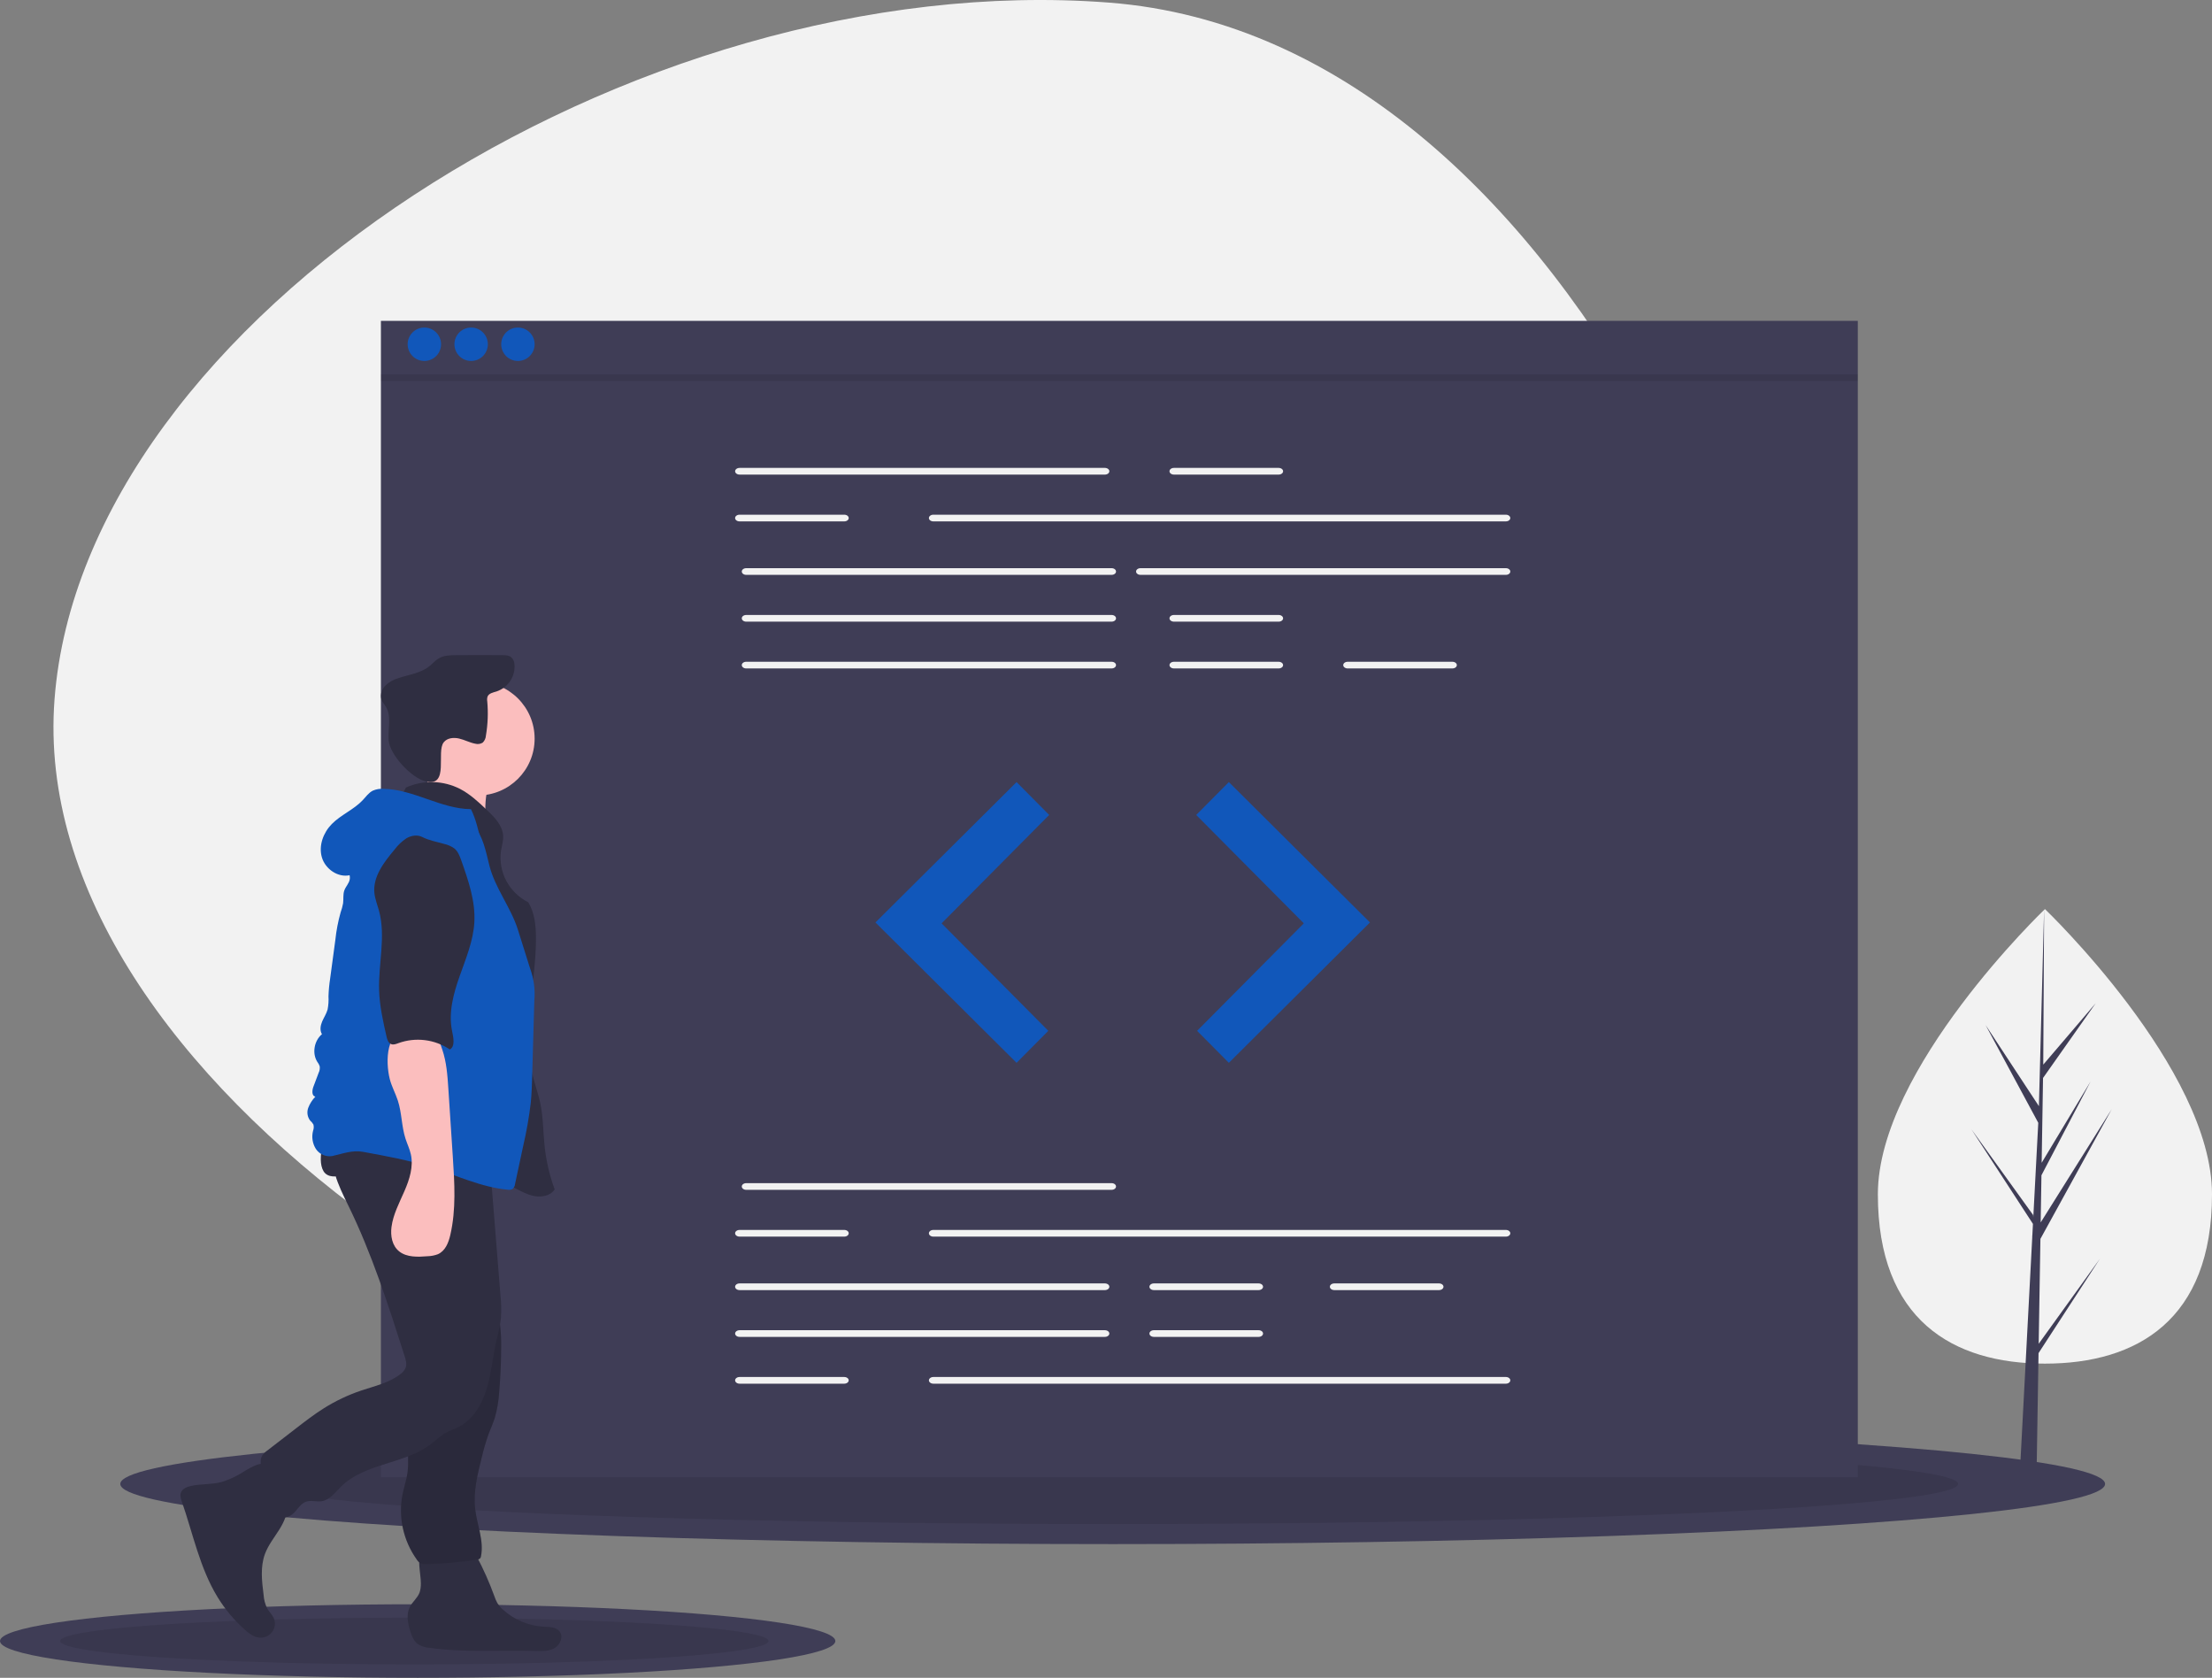
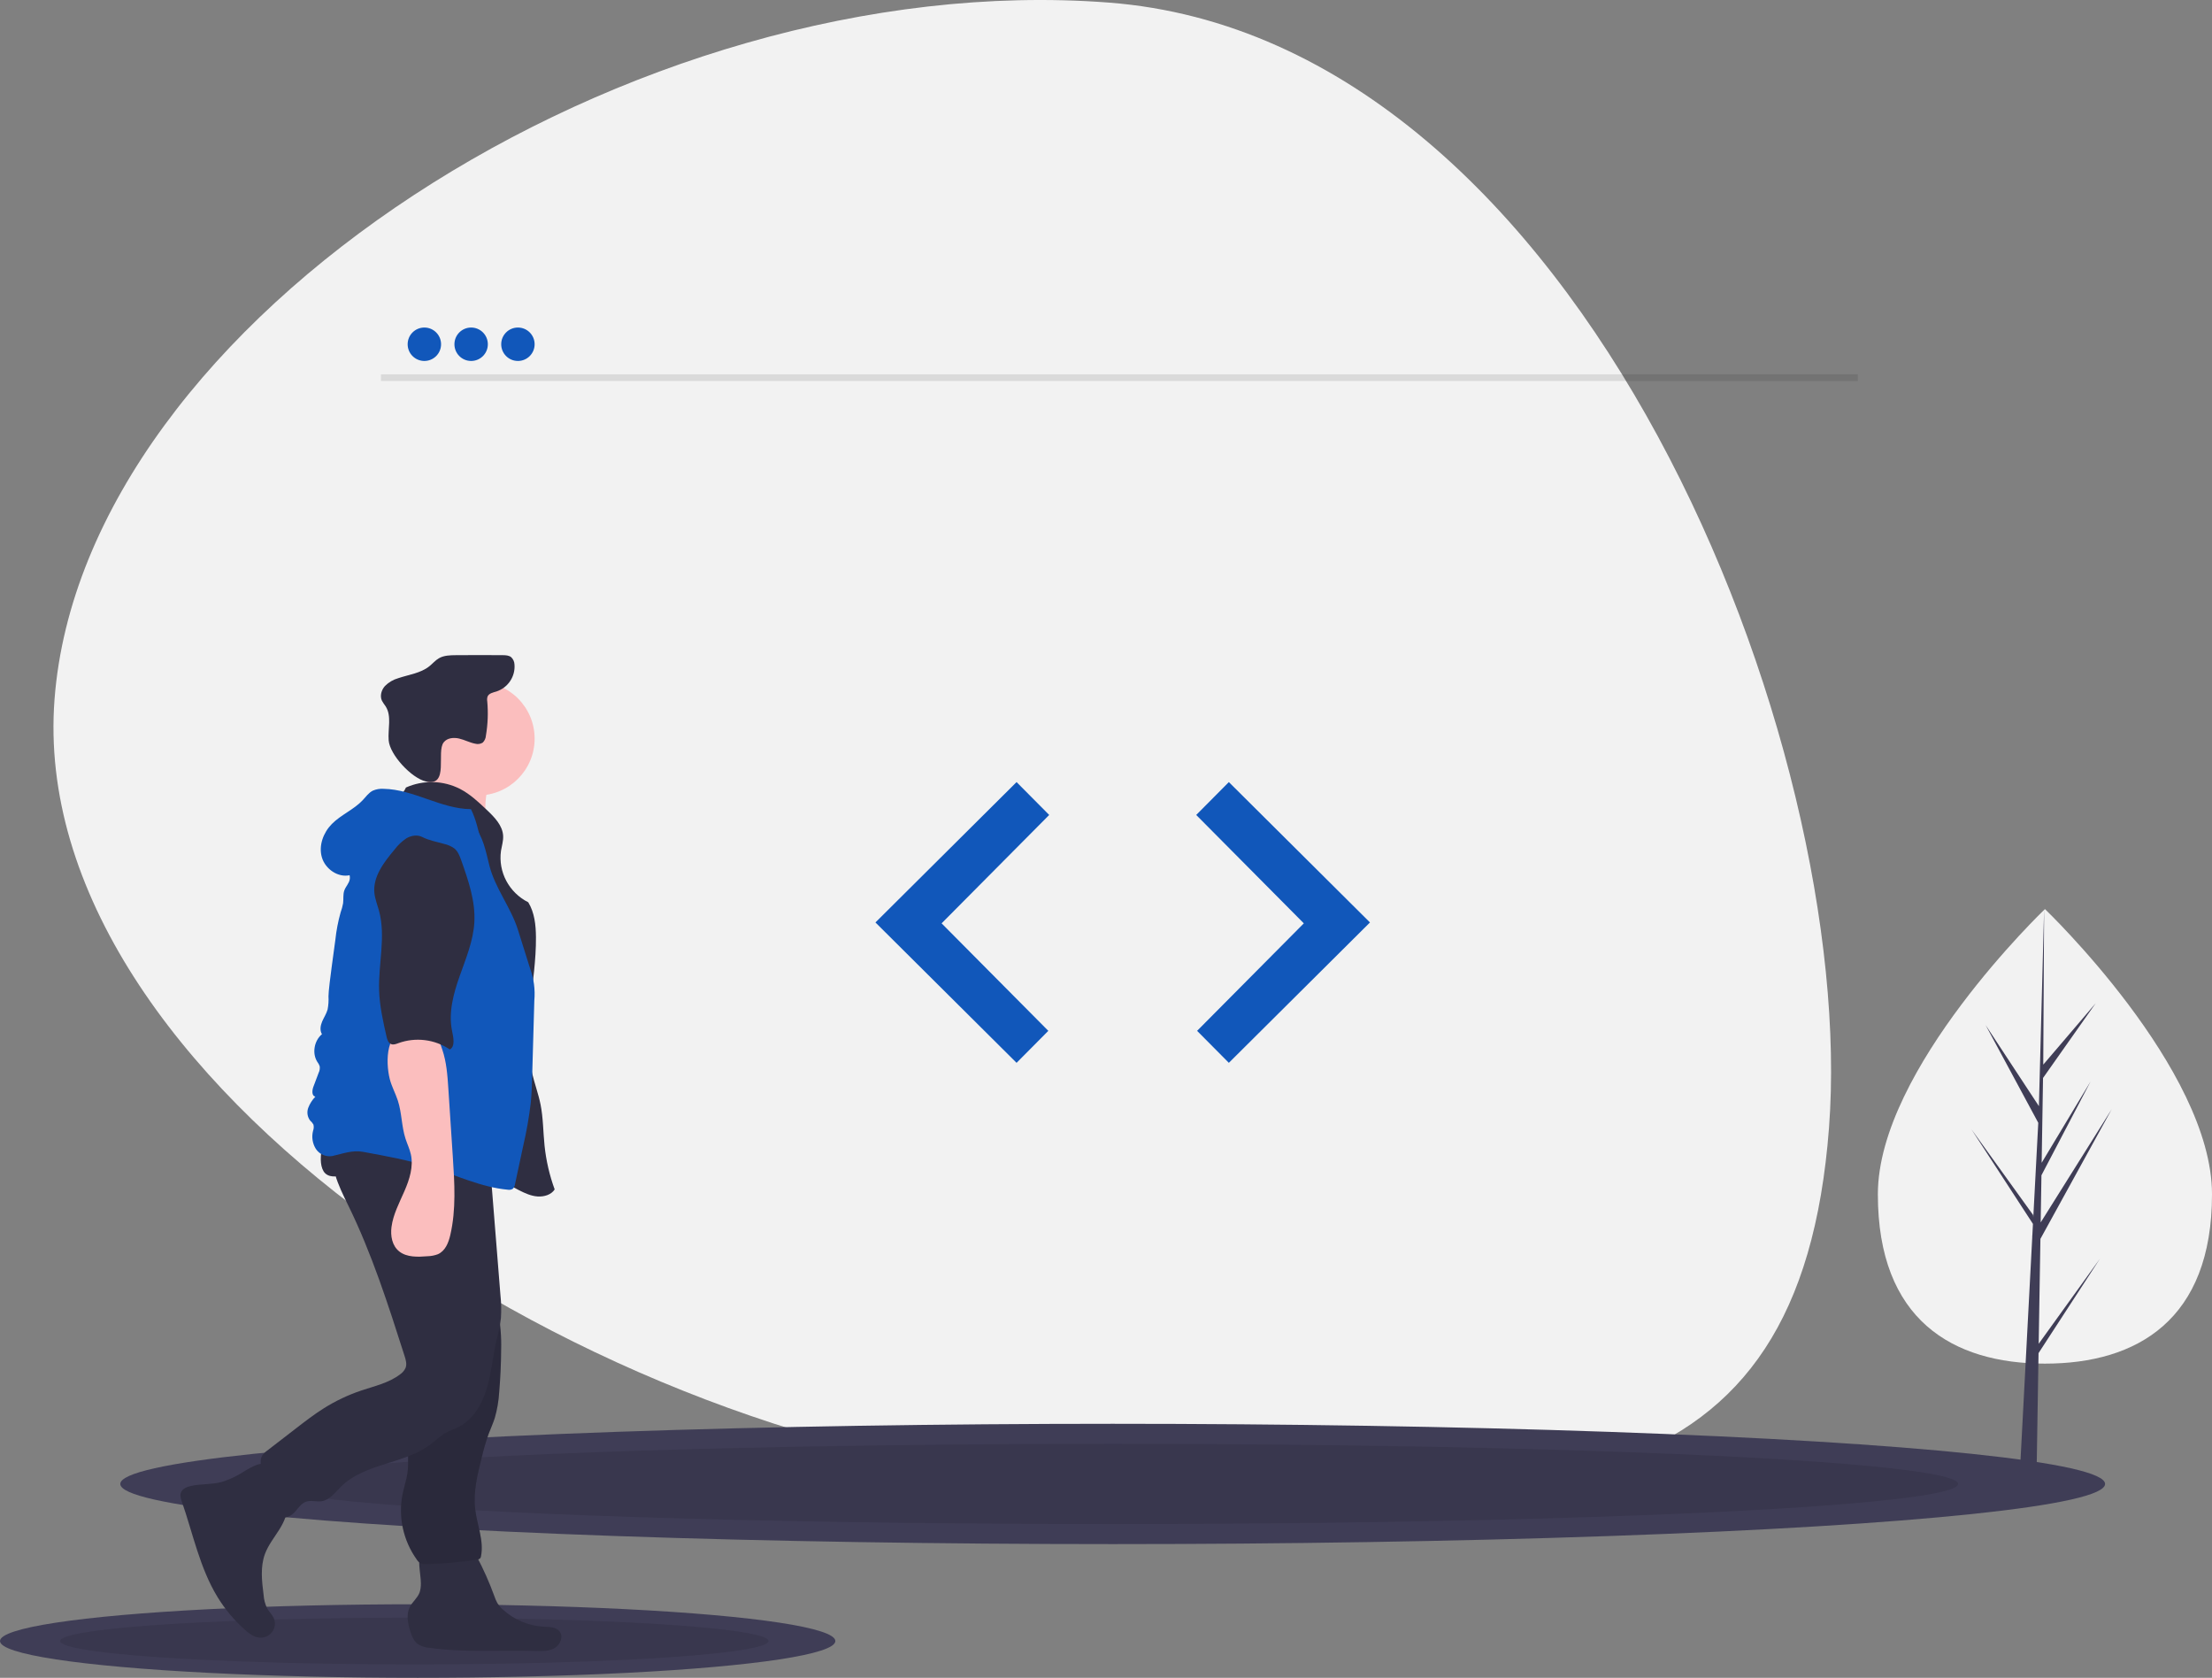
<svg xmlns="http://www.w3.org/2000/svg" width="331px" height="251px" viewBox="0 0 331 251" version="1.1">
  <rect x="0" y="0" width="331" height="251" fill="#808080" stroke="none" />
  <title>undraw_code_review_l1q9</title>
  <desc>Created with Sketch.</desc>
  <g id="页面-1" stroke="none" stroke-width="1" fill="none" fill-rule="evenodd">
    <g id="BrokerWork" transform="translate(-372, -3020)" fill-rule="nonzero">
      <g id="undraw_code_review_l1q9" transform="translate(372, 3020)">
        <path d="M159.893,221.992 C88.718,216.575 3.837,161.419 8.159,104.627 C12.48,47.835 94.688,-5.034 165.863,0.383 C237.039,5.8 278.011,111.935 273.689,168.727 C269.368,225.519 231.069,227.409 159.893,221.992 Z" id="路径" fill="#F2F2F2" />
        <ellipse id="椭圆形" fill="#3F3D56" cx="166.5" cy="222" rx="148.5" ry="9" />
        <ellipse id="椭圆形" fill="#000000" opacity="0.1" cx="166.5" cy="222" rx="126.5" ry="6" />
        <ellipse id="椭圆形" fill="#3F3D56" cx="62.5" cy="245.5" rx="62.5" ry="5.5" />
        <ellipse id="椭圆形" fill="#000000" opacity="0.1" cx="62" cy="245.5" rx="53" ry="3.5" />
-         <rect id="矩形" fill="#3F3D56" x="57" y="48" width="221" height="173" />
        <path d="M165.338,71 L110.665,71 C110.428,71 110.208,70.905 110.089,70.75 C109.97,70.595 109.97,70.405 110.089,70.25 C110.208,70.095 110.428,70 110.665,70 L165.338,70 C165.704,70.001 166,70.224 166,70.5 C166,70.776 165.704,70.999 165.338,71 L165.338,71 Z" id="路径" fill="#F2F2F2" />
        <path d="M225.339,78 L139.661,78 C139.296,78 139,77.776 139,77.5 C139,77.224 139.296,77 139.661,77 L225.339,77 C225.575,77 225.793,77.095 225.911,77.25 C226.03,77.405 226.03,77.595 225.911,77.75 C225.793,77.905 225.575,78 225.339,78 Z" id="路径" fill="#F2F2F2" />
        <path d="M166.336,86 L111.664,86 C111.297,86 111,85.776 111,85.5 C111,85.224 111.297,85 111.664,85 L166.336,85 C166.703,85 167,85.224 167,85.5 C167,85.776 166.703,86 166.336,86 L166.336,86 Z" id="路径" fill="#F2F2F2" />
        <path d="M225.336,86 L170.664,86 C170.297,86 170,85.776 170,85.5 C170,85.224 170.297,85 170.664,85 L225.336,85 C225.703,85 226,85.224 226,85.5 C226,85.776 225.703,86 225.336,86 L225.336,86 Z" id="路径" fill="#F2F2F2" />
        <path d="M166.336,93 L111.664,93 C111.297,93 111,92.776 111,92.5 C111,92.224 111.297,92 111.664,92 L166.336,92 C166.703,92 167,92.224 167,92.5 C167,92.776 166.703,93 166.336,93 Z" id="路径" fill="#F2F2F2" />
        <path d="M166.336,100 L111.664,100 C111.297,100 111,99.776 111,99.5 C111,99.224 111.297,99 111.664,99 L166.336,99 C166.703,99 167,99.224 167,99.5 C167,99.776 166.703,100 166.336,100 L166.336,100 Z" id="路径" fill="#F2F2F2" />
        <path d="M191.336,71 L175.664,71 C175.297,71 175,70.776 175,70.5 C175,70.224 175.297,70 175.664,70 L191.336,70 C191.703,70 192,70.224 192,70.5 C192,70.776 191.703,71 191.336,71 L191.336,71 Z" id="路径" fill="#F2F2F2" />
        <path d="M191.336,93 L175.664,93 C175.297,93 175,92.776 175,92.5 C175,92.224 175.297,92 175.664,92 L191.336,92 C191.703,92 192,92.224 192,92.5 C192,92.776 191.703,93 191.336,93 L191.336,93 Z" id="路径" fill="#F2F2F2" />
        <path d="M191.335,100 L175.665,100 C175.428,100 175.208,99.905 175.089,99.75 C174.97,99.595 174.97,99.405 175.089,99.25 C175.208,99.095 175.428,99 175.665,99 L191.335,99 C191.572,99 191.792,99.095 191.911,99.25 C192.03,99.405 192.03,99.595 191.911,99.75 C191.792,99.905 191.572,100 191.335,100 L191.335,100 Z" id="路径" fill="#F2F2F2" />
        <path d="M217.335,100 L201.663,100 C201.296,99.999 201,99.776 201,99.5 C201,99.224 201.296,99.001 201.663,99 L217.335,99 C217.572,99 217.792,99.095 217.911,99.25 C218.03,99.405 218.03,99.595 217.911,99.75 C217.792,99.905 217.572,100 217.335,100 Z" id="路径" fill="#F2F2F2" />
        <path d="M126.336,78 L110.664,78 C110.297,78 110,77.776 110,77.5 C110,77.224 110.297,77 110.664,77 L126.336,77 C126.703,77 127,77.224 127,77.5 C127,77.776 126.703,78 126.336,78 Z" id="路径" fill="#F2F2F2" />
        <path d="M166.336,178 L111.664,178 C111.297,178 111,177.776 111,177.5 C111,177.224 111.297,177 111.664,177 L166.336,177 C166.703,177 167,177.224 167,177.5 C167,177.776 166.703,178 166.336,178 Z" id="路径" fill="#F2F2F2" />
        <path d="M165.336,193 L110.664,193 C110.297,193 110,192.776 110,192.5 C110,192.224 110.297,192 110.664,192 L165.336,192 C165.703,192 166,192.224 166,192.5 C166,192.776 165.703,193 165.336,193 Z" id="路径" fill="#F2F2F2" />
        <path d="M165.335,200 L110.665,200 C110.428,200 110.208,199.905 110.089,199.75 C109.97,199.595 109.97,199.405 110.089,199.25 C110.208,199.095 110.428,199 110.665,199 L165.335,199 C165.572,199 165.792,199.095 165.911,199.25 C166.03,199.405 166.03,199.595 165.911,199.75 C165.792,199.905 165.572,200 165.335,200 Z" id="路径" fill="#F2F2F2" />
        <path d="M188.336,193 L172.664,193 C172.297,193 172,192.776 172,192.5 C172,192.224 172.297,192 172.664,192 L188.336,192 C188.703,192 189,192.224 189,192.5 C189,192.776 188.703,193 188.336,193 Z" id="路径" fill="#F2F2F2" />
        <path d="M188.336,200 L172.664,200 C172.297,200 172,199.776 172,199.5 C172,199.224 172.297,199 172.664,199 L188.336,199 C188.703,199 189,199.224 189,199.5 C189,199.776 188.703,200 188.336,200 L188.336,200 Z" id="路径" fill="#F2F2F2" />
        <path d="M215.336,193 L199.664,193 C199.297,193 199,192.776 199,192.5 C199,192.224 199.297,192 199.664,192 L215.336,192 C215.703,192 216,192.224 216,192.5 C216,192.776 215.703,193 215.336,193 L215.336,193 Z" id="路径" fill="#F2F2F2" />
-         <path d="M225.339,185 L139.661,185 C139.296,185 139,184.776 139,184.5 C139,184.224 139.296,184 139.661,184 L225.339,184 C225.704,184 226,184.224 226,184.5 C226,184.776 225.704,185 225.339,185 L225.339,185 Z" id="路径" fill="#F2F2F2" />
        <path d="M126.336,185 L110.664,185 C110.297,185 110,184.776 110,184.5 C110,184.224 110.297,184 110.664,184 L126.336,184 C126.703,184 127,184.224 127,184.5 C127,184.776 126.703,185 126.336,185 L126.336,185 Z" id="路径" fill="#F2F2F2" />
        <path d="M225.339,207 L139.662,207 C139.426,207 139.207,206.905 139.089,206.75 C138.97,206.595 138.97,206.405 139.089,206.25 C139.207,206.095 139.426,206 139.662,206 L225.339,206 C225.704,206 226,206.224 226,206.5 C226,206.776 225.704,207 225.339,207 L225.339,207 Z" id="路径" fill="#F2F2F2" />
        <path d="M126.335,207 L110.665,207 C110.428,207 110.208,206.905 110.089,206.75 C109.97,206.595 109.97,206.405 110.089,206.25 C110.208,206.095 110.428,206 110.665,206 L126.335,206 C126.572,206 126.792,206.095 126.911,206.25 C127.03,206.405 127.03,206.595 126.911,206.75 C126.792,206.905 126.572,207 126.335,207 L126.335,207 Z" id="路径" fill="#F2F2F2" />
        <polygon id="路径" fill="#1157BA" points="152.117 117 131 138 152.117 159 156.868 154.215 140.899 138.133 157 121.918" />
        <polygon id="路径" fill="#1157BA" points="183.883 117 205 138 183.883 159 179.132 154.215 195.102 138.133 179 121.918" />
        <circle id="椭圆形" fill="#1157BA" cx="63.5" cy="51.5" r="2.5" />
        <circle id="椭圆形" fill="#1157BA" cx="70.5" cy="51.5" r="2.5" />
        <circle id="椭圆形" fill="#1157BA" cx="77.5" cy="51.5" r="2.5" />
        <rect id="矩形" fill="#000000" opacity="0.1" x="57" y="56" width="221" height="1" />
        <path d="M331,178.666 C331,197.444 319.807,204 306,204 C292.193,204 281,197.444 281,178.666 C281,159.888 306,136 306,136 C306,136 331,159.888 331,178.666 Z" id="路径" fill="#F2F2F2" />
        <polygon id="路径" fill="#3F3D56" points="305.067 201.031 305.324 185.339 316 165.926 305.364 182.878 305.479 175.822 312.837 161.777 305.51 173.955 305.51 173.955 305.717 161.264 313.596 150.083 305.75 159.269 305.879 136 305.065 166.804 305.132 165.533 297.121 153.346 305.003 167.973 304.257 182.145 304.235 181.769 295 168.944 304.207 183.098 304.114 184.87 304.097 184.897 304.105 185.043 302.211 221 304.741 221 305.044 202.427 314.229 188.307" />
        <path d="M35.559,220.698 C34.794,221.116 33.987,221.456 33.151,221.711 C31.655,222.112 30.056,221.965 28.546,222.307 C27.927,222.447 27.254,222.741 27.057,223.333 C26.913,223.768 27.07,224.238 27.22,224.67 C28.889,229.476 29.896,234.579 32.558,238.932 C33.677,240.761 35.065,242.416 36.679,243.845 C37.284,244.38 37.97,244.904 38.78,244.988 C39.54,245.067 40.285,244.741 40.733,244.133 C41.181,243.525 41.264,242.728 40.951,242.044 C40.712,241.523 40.268,241.12 39.982,240.623 C39.672,239.989 39.49,239.303 39.446,238.601 C39.183,236.546 38.93,234.397 39.655,232.452 C40.142,231.147 41.034,230.035 41.777,228.852 C42.521,227.67 43.138,226.316 42.973,224.936 C42.86,223.994 42.392,223.132 41.898,222.318 C41.403,221.501 40.424,219.308 39.429,219.035 C38.397,218.753 36.46,220.245 35.559,220.698 Z" id="路径" fill="#2F2E41" />
        <path d="M62.979,236.84 C62.994,237.315 62.929,237.79 62.786,238.242 C62.478,239.067 61.714,239.632 61.32,240.418 C60.771,241.512 61.02,242.833 61.383,244.003 C61.611,244.737 61.91,245.5 62.522,245.954 C63.046,246.283 63.641,246.476 64.255,246.517 C69.506,247.254 74.839,246.831 80.137,246.986 C81.102,247.014 82.125,247.048 82.968,246.569 C83.811,246.09 84.332,244.886 83.758,244.097 C83.244,243.389 82.226,243.395 81.359,243.354 C79.103,243.237 76.954,242.339 75.272,240.809 C74.94,240.521 74.652,240.185 74.418,239.811 C74.238,239.48 74.088,239.132 73.971,238.772 C73.229,236.73 72.345,234.744 71.327,232.829 C71.042,232.293 70.72,231.734 70.19,231.447 C69.803,231.269 69.382,231.175 68.956,231.174 C67.636,231.087 64.216,230.631 63.195,231.673 C62.252,232.636 63,235.617 62.979,236.84 Z" id="路径" fill="#2F2E41" />
        <circle id="椭圆形" fill="#FBBEBE" cx="71.5" cy="110.5" r="8.5" />
        <path d="M63.665,118.067 C63.149,119.463 62.274,120.775 61,121.526 L73,124 C72.565,122.23 72.507,120.387 72.832,118.592 C72.951,118.158 72.975,117.703 72.904,117.258 C72.678,116.378 71.698,115.955 70.821,115.753 C68.631,115.248 66.694,114.978 64.659,114 C64.037,115.076 64.124,116.826 63.665,118.067 Z" id="路径" fill="#FBBEBE" />
        <path d="M60.747,117.811 C63.333,116.661 66.312,116.737 68.833,118.019 C70.354,118.807 71.614,119.996 72.851,121.169 C73.992,122.251 75.208,123.489 75.289,125.045 C75.329,125.798 75.089,126.535 74.968,127.281 C74.523,130.439 76.16,133.53 79.048,134.983 C79.991,136.526 80.185,138.396 80.2,140.196 C80.254,147.015 78.065,153.919 79.628,160.563 C79.995,162.124 80.564,163.635 80.881,165.205 C81.292,167.239 81.271,169.331 81.486,171.394 C81.719,173.629 82.227,175.827 83,177.94 C82.484,178.747 81.409,179.057 80.441,178.992 C79.474,178.926 78.569,178.513 77.705,178.079 C73.524,175.976 69.694,173.203 65.363,171.416 C62.498,170.233 59.446,169.497 56.666,168.131 C53.887,166.765 51.302,164.598 50.452,161.66 C50.085,160.39 50.062,159.051 50.042,157.731 C49.957,152.169 49.879,146.546 51.111,141.117 C52.197,136.329 54.291,131.749 54.748,126.864 C54.896,125.274 54.899,123.572 55.803,122.245 C57.081,120.37 59.839,119.884 60.747,117.811 Z" id="路径" fill="#2F2E41" />
        <path d="M66.406,111.042 C66.917,110.385 67.901,110.295 68.717,110.49 C69.533,110.684 70.285,111.099 71.108,111.257 C71.487,111.363 71.893,111.306 72.228,111.101 C72.516,110.822 72.688,110.446 72.711,110.048 C72.999,108.354 73.067,106.63 72.911,104.919 C72.868,104.679 72.885,104.432 72.959,104.2 C73.163,103.715 73.785,103.599 74.293,103.444 C76.018,102.869 77.127,101.212 76.988,99.421 C76.976,99.003 76.798,98.607 76.493,98.317 C76.141,98.034 75.65,98.017 75.196,98.013 C72.867,97.995 70.538,97.996 68.209,98.015 C67.347,98.022 66.442,98.043 65.694,98.467 C65.142,98.781 64.731,99.286 64.235,99.681 C62.941,100.711 61.191,100.921 59.618,101.449 C58.849,101.664 58.152,102.075 57.594,102.639 C57.071,103.229 56.819,104.107 57.148,104.821 C57.316,105.118 57.505,105.405 57.712,105.678 C58.64,107.143 58.022,109.043 58.161,110.765 C58.334,112.916 61.559,116.405 63.746,116.914 C67.277,117.735 65.237,112.454 66.406,111.042 Z" id="路径" fill="#2F2E41" />
        <path d="M61.7,204.051 C61.926,205.628 62.216,207.21 62.138,208.8 C62.03,211.02 61.21,213.159 61.059,215.376 C60.945,217.032 61.207,218.707 60.972,220.35 C60.821,221.403 60.469,222.418 60.252,223.459 C59.555,226.888 60.319,230.446 62.367,233.314 C62.516,233.557 62.728,233.757 62.981,233.895 C63.224,233.982 63.484,234.016 63.742,233.993 C66.301,233.942 68.853,233.716 71.379,233.315 C71.564,233.308 71.74,233.232 71.87,233.104 C71.927,233.019 71.963,232.922 71.976,232.821 C72.445,230.47 71.377,228.113 71.105,225.733 C70.815,223.191 71.44,220.644 72.06,218.16 C72.341,216.934 72.692,215.725 73.112,214.537 C73.411,213.738 73.773,212.961 74.033,212.149 C74.401,210.873 74.625,209.561 74.701,208.238 C74.881,206.149 74.977,204.056 74.988,201.958 C75.049,199.969 74.88,197.981 74.483,196.03 C73.913,193.56 72.746,191.266 71.589,189 C70.971,189.145 70.39,189.414 69.885,189.791 C68.394,190.734 66.838,191.573 65.227,192.303 C64.145,192.794 62.034,193.143 61.348,194.165 C60.67,195.174 61.107,197.232 61.159,198.344 C61.248,200.253 61.428,202.156 61.7,204.051 Z" id="路径" fill="#2F2E41" />
        <path d="M61.7,204.051 C61.926,205.628 62.216,207.21 62.138,208.8 C62.03,211.02 61.21,213.159 61.059,215.376 C60.945,217.032 61.207,218.707 60.972,220.35 C60.821,221.403 60.469,222.418 60.252,223.459 C59.555,226.888 60.319,230.446 62.367,233.314 C62.516,233.557 62.728,233.757 62.981,233.895 C63.224,233.982 63.484,234.016 63.742,233.993 C66.301,233.942 68.853,233.716 71.379,233.315 C71.564,233.308 71.74,233.232 71.87,233.104 C71.927,233.019 71.963,232.922 71.976,232.821 C72.445,230.47 71.377,228.113 71.105,225.733 C70.815,223.191 71.44,220.644 72.06,218.16 C72.341,216.934 72.692,215.725 73.112,214.537 C73.411,213.738 73.773,212.961 74.033,212.149 C74.401,210.873 74.625,209.561 74.701,208.238 C74.881,206.149 74.977,204.056 74.988,201.958 C75.049,199.969 74.88,197.981 74.483,196.03 C73.913,193.56 72.746,191.266 71.589,189 C70.971,189.145 70.39,189.414 69.885,189.791 C68.394,190.734 66.838,191.573 65.227,192.303 C64.145,192.794 62.034,193.143 61.348,194.165 C60.67,195.174 61.107,197.232 61.159,198.344 C61.248,200.253 61.428,202.156 61.7,204.051 Z" id="路径" fill="#000000" opacity="0.1" />
        <path d="M50.127,171 C49.002,174.061 50.656,177.369 52.093,180.294 C55.633,187.501 58.092,195.19 60.537,202.847 C60.721,203.42 60.904,204.046 60.699,204.612 C60.523,205.014 60.237,205.357 59.874,205.601 C58.188,206.895 56.041,207.356 54.032,208.033 C52.091,208.688 50.232,209.568 48.492,210.657 C47.037,211.568 45.673,212.62 44.313,213.671 L39.981,217.013 C39.7,217.205 39.455,217.445 39.257,217.722 C38.839,218.384 39.01,219.249 39.218,220.005 C39.769,222.009 40.478,223.965 41.339,225.854 C41.481,226.268 41.75,226.625 42.108,226.873 C42.784,227.24 43.611,226.753 44.128,226.179 C44.644,225.605 45.09,224.891 45.818,224.645 C46.545,224.398 47.345,224.696 48.105,224.589 C49.333,224.415 50.148,223.272 51.033,222.394 C54.649,218.809 60.687,219.069 64.665,215.9 C65.24,215.38 65.849,214.899 66.488,214.461 C67.16,214.06 67.923,213.839 68.621,213.484 C70.743,212.404 72.077,210.172 72.792,207.882 C73.506,205.593 73.71,203.176 74.224,200.831 C74.489,199.62 74.839,198.421 74.957,197.185 C75.033,196.036 75.008,194.883 74.883,193.738 L73.448,175.796 C73.331,174.335 73.214,172.873 72.987,171.425 C68.724,171.579 64.464,171.753 60.198,171.804 C56.804,171.844 53.347,172.084 50.127,171 Z" id="路径" fill="#2F2E41" />
        <path d="M48.417,175.222 C49.003,176.187 50.43,176.167 51.412,175.638 C52.394,175.109 53.157,174.221 54.142,173.697 C55.465,172.992 57.03,173.019 58.521,173.062 C60.881,173.13 63.271,173.203 65.542,173.864 C67.89,174.549 70.177,175.867 72.606,175.604 C73.028,175.558 73.49,175.434 73.72,175.069 C73.855,174.804 73.918,174.507 73.904,174.209 L73.983,172.037 C74.032,171.662 73.973,171.28 73.814,170.938 C73.611,170.653 73.331,170.434 73.009,170.307 C69.553,168.595 65.61,168.276 61.772,168.142 C59.821,168.073 57.869,168.045 55.916,168.057 C54.259,168.067 52.27,167.822 50.659,168.275 C48.497,168.883 47.32,173.417 48.417,175.222 Z" id="路径" fill="#2F2E41" />
        <path d="M70.47,121.051 C65.967,121.012 61.887,118.079 57.385,118.008 C56.841,117.971 56.296,118.064 55.796,118.278 C55.169,118.59 54.756,119.193 54.28,119.702 C52.949,121.125 51.021,121.884 49.653,123.272 C48.371,124.574 47.658,126.513 48.164,128.258 C48.67,130.003 50.581,131.342 52.371,130.922 C53.092,128.619 54.581,126.624 56.595,125.26 C57.643,124.597 58.748,124.025 59.896,123.55 C61.92,122.646 64.183,121.724 66.295,122.402 C67.074,122.692 67.809,123.088 68.478,123.576 L72,125.911 C71.59,124.314 71.221,122.523 70.47,121.051 Z" id="路径" fill="#1157BA" />
-         <path d="M52.211,128.772 C51.618,129.509 52.472,130.576 52.341,131.511 C52.255,132.133 51.741,132.607 51.528,133.197 C51.306,133.809 51.424,134.486 51.34,135.13 C51.255,135.599 51.131,136.059 50.967,136.506 C50.591,137.843 50.329,139.208 50.183,140.588 L49.401,146.401 C49.266,147.276 49.183,148.158 49.154,149.043 C49.193,149.704 49.149,150.368 49.022,151.018 C48.849,151.653 48.466,152.209 48.208,152.815 C47.95,153.421 47.831,154.154 48.179,154.714 C47.013,155.681 46.667,157.581 47.482,158.856 C47.637,159.055 47.758,159.278 47.841,159.515 C47.886,159.848 47.831,160.186 47.683,160.487 L46.893,162.585 C46.691,163.121 46.627,163.939 47.189,164.061 C46.723,164.543 46.36,165.114 46.122,165.74 C45.888,166.378 45.995,167.091 46.406,167.633 C46.603,167.804 46.77,168.006 46.901,168.231 C46.979,168.544 46.959,168.873 46.844,169.175 C46.605,170.101 46.761,171.084 47.274,171.891 C47.812,172.696 48.777,173.108 49.733,172.941 C51.314,172.586 52.734,172.025 54.327,172.317 C57.758,172.944 61.2,173.574 64.523,174.631 C68.316,175.837 71.988,177.606 75.952,177.978 C76.213,178.031 76.484,177.989 76.716,177.859 C76.918,177.668 77.044,177.411 77.069,177.135 C77.478,175.228 77.886,173.32 78.295,171.413 C78.788,169.298 79.164,167.158 79.421,165.002 C79.56,163.611 79.6,162.212 79.639,160.814 L79.955,149.688 C80.103,148.049 79.884,146.397 79.313,144.852 L77.496,139.076 C76.46,135.78 74.083,132.857 73.236,129.507 C72.7,127.387 72.305,125.112 70.868,123.459 C68.82,121.104 65.276,120.737 62.174,121.142 C60.773,121.325 59.359,121.641 58.147,122.365 C56.746,123.202 55.713,124.521 54.714,125.81 C53.891,126.872 53.053,127.725 52.211,128.772 Z" id="路径" fill="#1157BA" />
+         <path d="M52.211,128.772 C51.618,129.509 52.472,130.576 52.341,131.511 C52.255,132.133 51.741,132.607 51.528,133.197 C51.306,133.809 51.424,134.486 51.34,135.13 C51.255,135.599 51.131,136.059 50.967,136.506 C50.591,137.843 50.329,139.208 50.183,140.588 C49.266,147.276 49.183,148.158 49.154,149.043 C49.193,149.704 49.149,150.368 49.022,151.018 C48.849,151.653 48.466,152.209 48.208,152.815 C47.95,153.421 47.831,154.154 48.179,154.714 C47.013,155.681 46.667,157.581 47.482,158.856 C47.637,159.055 47.758,159.278 47.841,159.515 C47.886,159.848 47.831,160.186 47.683,160.487 L46.893,162.585 C46.691,163.121 46.627,163.939 47.189,164.061 C46.723,164.543 46.36,165.114 46.122,165.74 C45.888,166.378 45.995,167.091 46.406,167.633 C46.603,167.804 46.77,168.006 46.901,168.231 C46.979,168.544 46.959,168.873 46.844,169.175 C46.605,170.101 46.761,171.084 47.274,171.891 C47.812,172.696 48.777,173.108 49.733,172.941 C51.314,172.586 52.734,172.025 54.327,172.317 C57.758,172.944 61.2,173.574 64.523,174.631 C68.316,175.837 71.988,177.606 75.952,177.978 C76.213,178.031 76.484,177.989 76.716,177.859 C76.918,177.668 77.044,177.411 77.069,177.135 C77.478,175.228 77.886,173.32 78.295,171.413 C78.788,169.298 79.164,167.158 79.421,165.002 C79.56,163.611 79.6,162.212 79.639,160.814 L79.955,149.688 C80.103,148.049 79.884,146.397 79.313,144.852 L77.496,139.076 C76.46,135.78 74.083,132.857 73.236,129.507 C72.7,127.387 72.305,125.112 70.868,123.459 C68.82,121.104 65.276,120.737 62.174,121.142 C60.773,121.325 59.359,121.641 58.147,122.365 C56.746,123.202 55.713,124.521 54.714,125.81 C53.891,126.872 53.053,127.725 52.211,128.772 Z" id="路径" fill="#1157BA" />
        <path d="M58.315,161.391 C58.593,162.516 59.177,163.553 59.535,164.657 C60.133,166.508 60.083,168.501 60.68,170.351 C60.931,171.128 61.295,171.874 61.475,172.668 C61.894,174.519 61.282,176.434 60.52,178.187 C59.759,179.939 58.831,181.667 58.584,183.546 C58.41,184.869 58.66,186.362 59.748,187.221 C60.876,188.112 62.517,188.052 63.987,187.933 C64.515,187.919 65.035,187.818 65.525,187.633 C66.65,187.134 67.123,185.886 67.386,184.746 C68.267,180.925 68.015,176.965 67.759,173.063 L67.09,162.86 C66.961,160.895 66.823,158.89 66.177,157.004 C65.943,156.318 65.533,154.932 64.865,154.493 C64.203,154.06 62.313,154.04 61.494,154.004 C57.649,153.835 57.692,158.868 58.315,161.391 Z" id="路径" fill="#FBBEBE" />
        <path d="M63.171,125.21 C62.439,124.836 61.517,124.997 60.81,125.414 C60.127,125.871 59.529,126.439 59.042,127.093 C57.461,128.979 55.788,131.144 56.022,133.572 C56.11,134.483 56.467,135.345 56.708,136.228 C57.768,140.101 56.596,144.198 56.731,148.206 C56.808,150.521 57.324,152.799 57.837,155.061 C57.942,155.522 58.109,156.057 58.566,156.212 C58.909,156.329 59.28,156.179 59.619,156.053 C62.187,155.125 65.055,155.479 67.307,157 C68.155,156.557 67.837,155.158 67.647,154.236 C67.082,151.498 67.849,148.674 68.781,146.033 C69.712,143.393 70.827,140.756 70.981,137.966 C71.156,134.806 70.084,131.722 69.027,128.73 C68.796,128.077 68.544,127.393 68.009,126.942 C67.551,126.609 67.026,126.374 66.468,126.254 C65.345,125.929 64.208,125.741 63.171,125.21 Z" id="路径" fill="#2F2E41" />
      </g>
    </g>
  </g>
</svg>